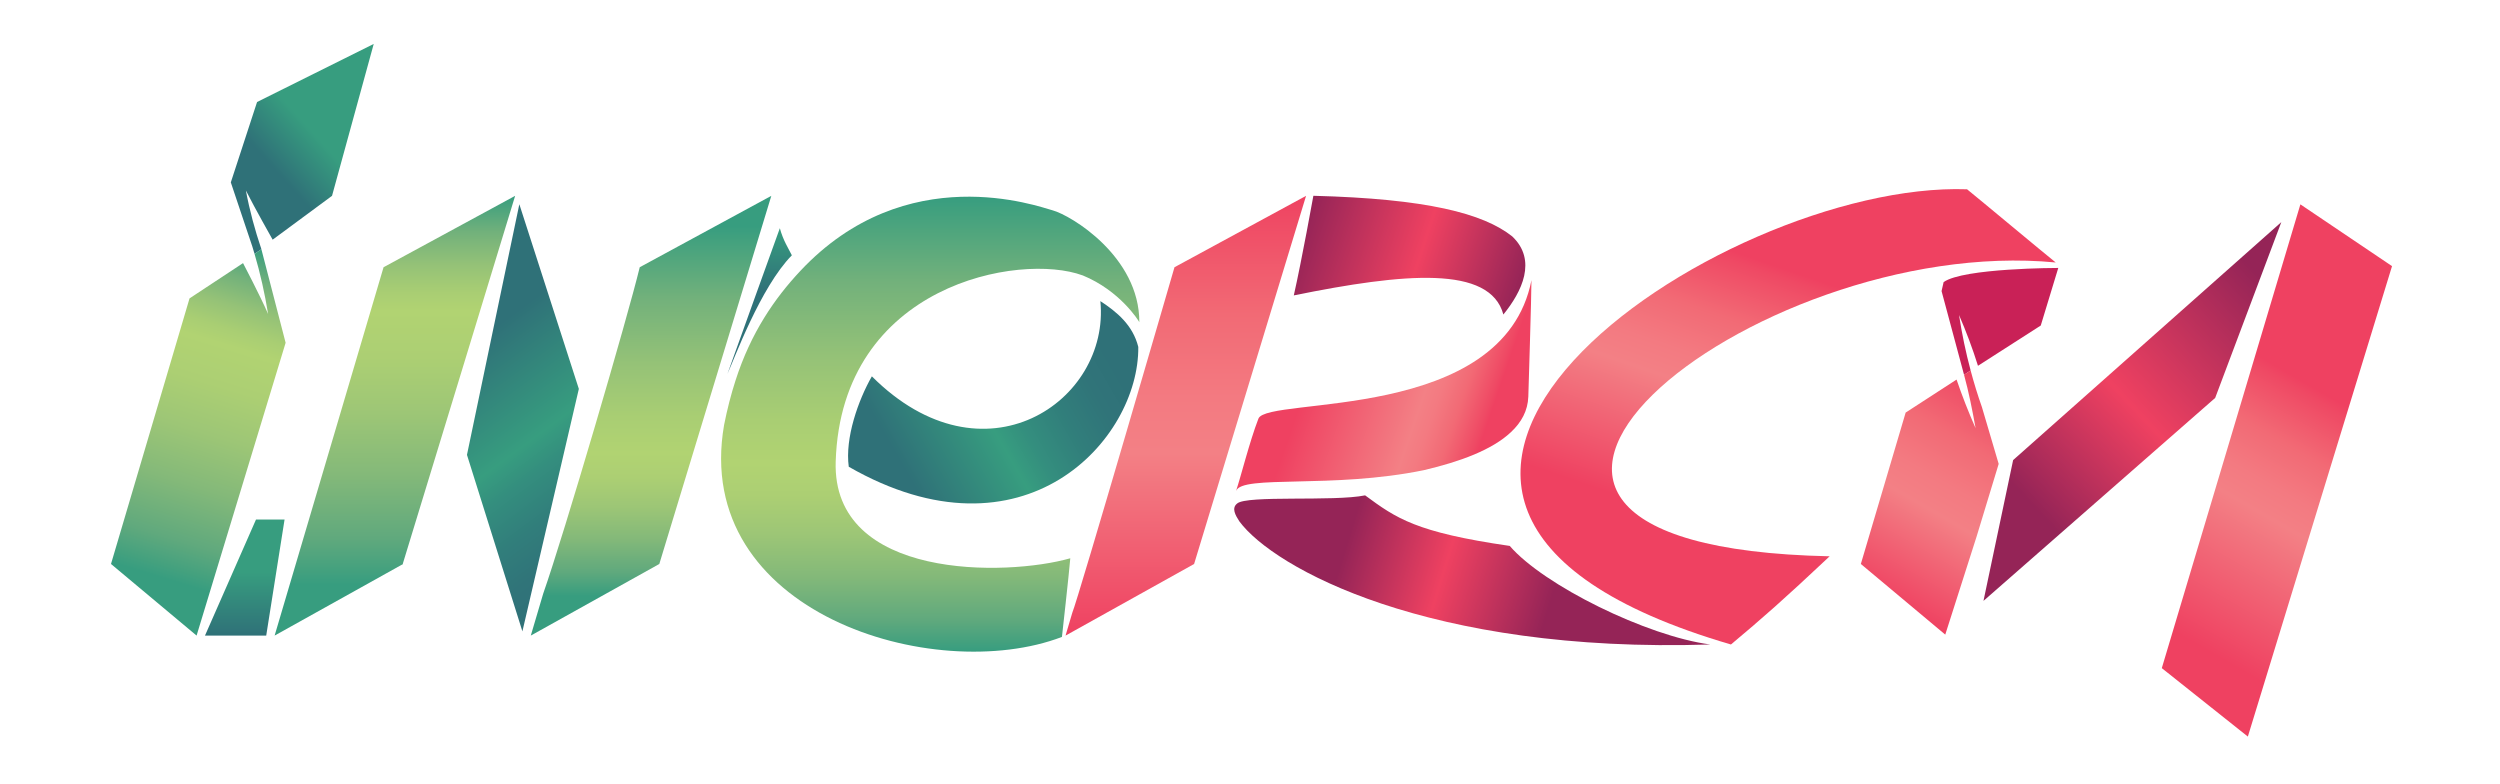
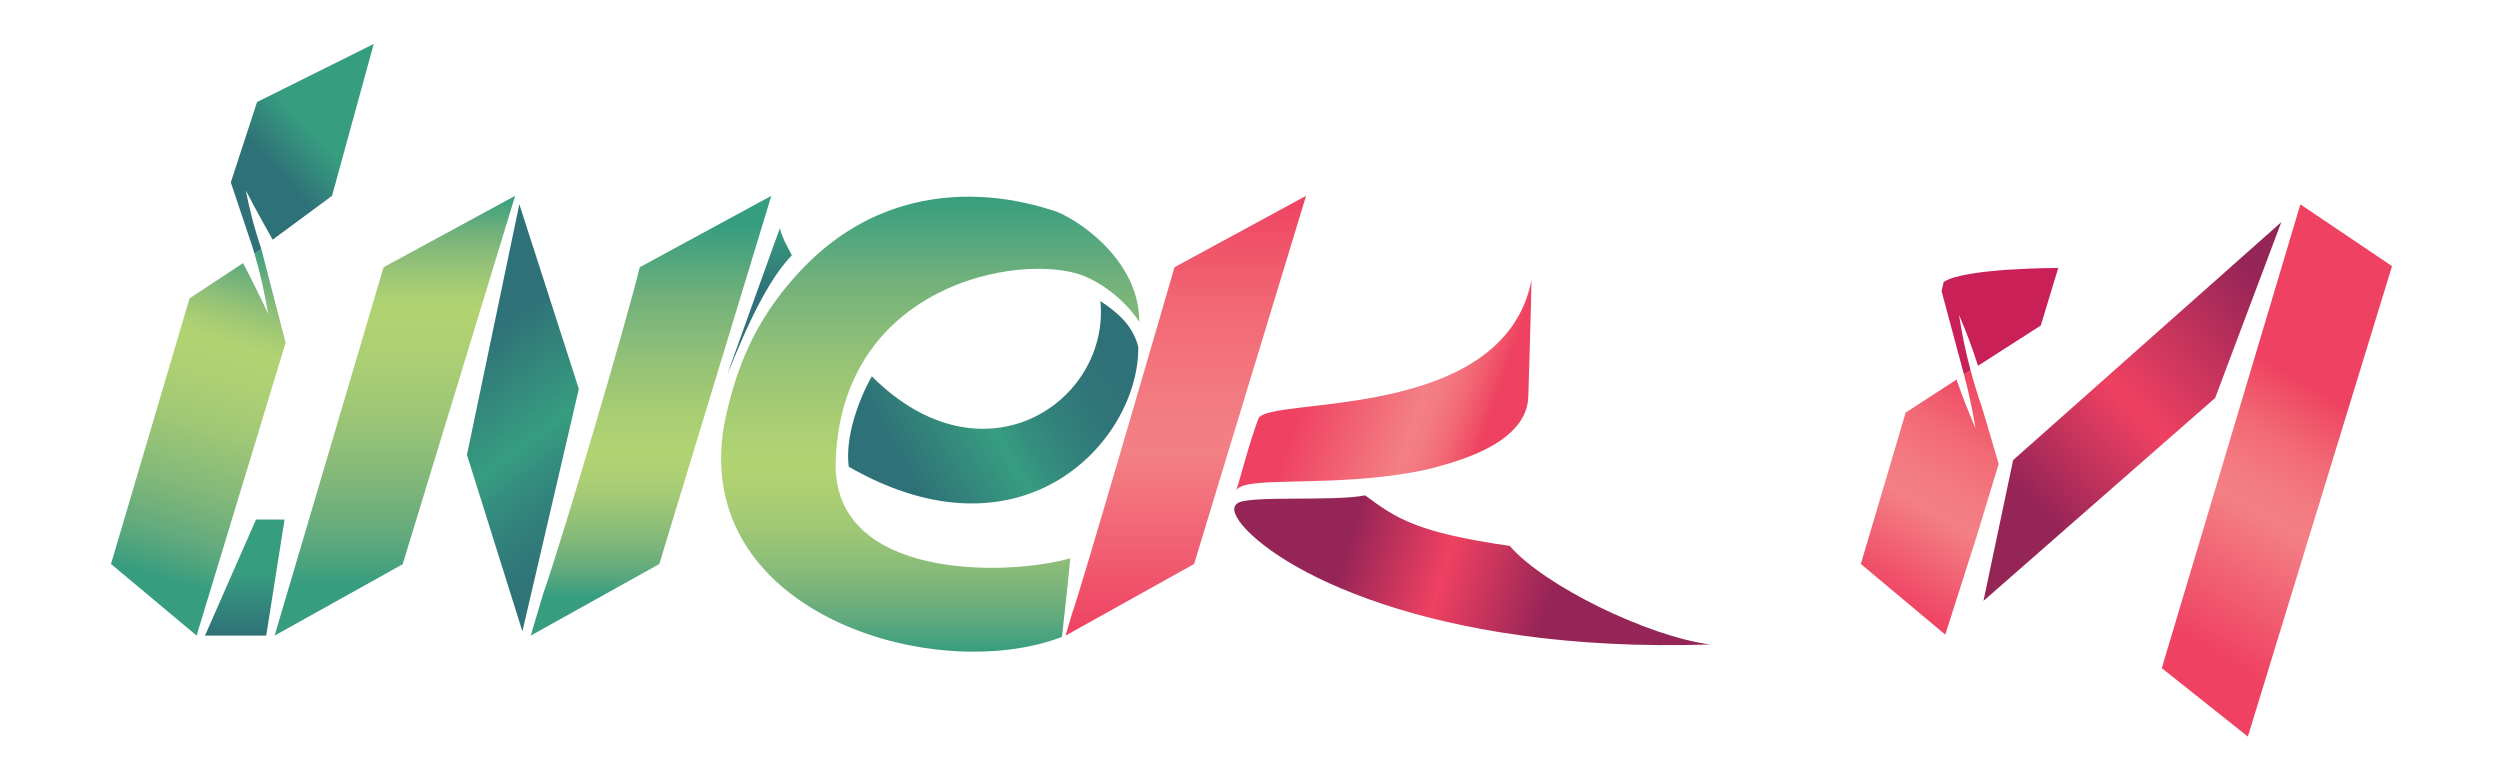
<svg xmlns="http://www.w3.org/2000/svg" version="1.1" id="Layer_1" x="0px" y="0px" viewBox="0 0 595.28 186.73" style="enable-background:new 0 0 595.28 186.73;" xml:space="preserve">
  <style type="text/css">
	.st0{fill:url(#SVGID_1_);}
	.st1{fill:url(#SVGID_00000092419610139532694330000017416469707260629382_);}
	.st2{fill:url(#SVGID_00000170982650012500858810000004220062613490545581_);}
	.st3{fill:url(#SVGID_00000063632955865195944260000010853001913182367145_);}
	.st4{fill:url(#SVGID_00000150064532159698574880000002270824038506279850_);}
	.st5{fill:url(#SVGID_00000073689103885623953170000005176885629057806524_);}
	.st6{fill:url(#SVGID_00000178889977457466529020000009941041408520392077_);}
	.st7{fill:url(#SVGID_00000008111695153673639510000006900598128249671559_);}
	.st8{fill:#C92157;}
	.st9{fill:url(#SVGID_00000164503561190235383870000001641517603910645405_);}
	.st10{fill:url(#SVGID_00000106828079874332126850000007041949218549755067_);}
	.st11{fill:url(#SVGID_00000170965395496391326940000008575912811170153125_);}
	.st12{fill:url(#SVGID_00000066489255566014935770000012765639888480077731_);}
	.st13{fill:url(#SVGID_00000155850219208367177300000011856280864528702367_);}
	.st14{fill:url(#SVGID_00000140731224578785509130000011409311366216703649_);}
	.st15{fill:url(#SVGID_00000043446720188329698660000018075470865897302692_);}
	.st16{fill:url(#SVGID_00000127760383326796843500000005430602905157801871_);}
	.st17{fill:url(#SVGID_00000170971819634605044460000003797710435426565286_);}
</style>
  <g>
    <linearGradient id="SVGID_1_" gradientUnits="userSpaceOnUse" x1="111.55" y1="82.644" x2="147.759" y2="131.513">
      <stop offset="0" style="stop-color:#2F7178" />
      <stop offset="0.439" style="stop-color:#379D7F" />
      <stop offset="0.55" style="stop-color:#348E7E" />
      <stop offset="0.718" style="stop-color:#317E7B" />
      <stop offset="0.873" style="stop-color:#307479" />
      <stop offset="1" style="stop-color:#2F7178" />
    </linearGradient>
    <polygon class="st0" points="124.39,150.34 111.19,108.31 123.66,48.63 137.83,92.6  " />
  </g>
  <g>
    <linearGradient id="SVGID_00000179609333034850503890000015962435926212540086_" gradientUnits="userSpaceOnUse" x1="466.348" y1="136.703" x2="549.265" y2="59.381">
      <stop offset="0.212" style="stop-color:#952457" />
      <stop offset="0.507" style="stop-color:#EF4161" />
      <stop offset="0.889" style="stop-color:#952457" />
    </linearGradient>
    <polygon style="fill:url(#SVGID_00000179609333034850503890000015962435926212540086_);" points="527.46,94.75 472.29,143.08    479.35,109.55 543.21,52.89  " />
  </g>
  <g>
    <linearGradient id="SVGID_00000024694153970228945620000013911930529874290816_" gradientUnits="userSpaceOnUse" x1="310.116" y1="54.656" x2="361.18" y2="71.247">
      <stop offset="0" style="stop-color:#952457" />
      <stop offset="0.533" style="stop-color:#EF4161" />
      <stop offset="1" style="stop-color:#952457" />
    </linearGradient>
-     <path style="fill:url(#SVGID_00000024694153970228945620000013911930529874290816_);" d="M357.97,74.89   c-3.17-11.76-23.58-9.9-49.9-4.55c1.9-8.4,4.66-23.72,4.66-23.72c26.94,0.69,40.43,4.18,47.34,9.66c0,0,0.01,0,0.01,0.01   C366.06,61.96,362.38,69.47,357.97,74.89z" />
  </g>
  <g>
    <linearGradient id="SVGID_00000008146107933257397150000008156060217575500182_" gradientUnits="userSpaceOnUse" x1="293.956" y1="120.761" x2="406.684" y2="155.225">
      <stop offset="0.238" style="stop-color:#952457" />
      <stop offset="0.442" style="stop-color:#EF4161" />
      <stop offset="0.667" style="stop-color:#952457" />
    </linearGradient>
    <path style="fill:url(#SVGID_00000008146107933257397150000008156060217575500182_);" d="M407.23,153.46   c-67.16,2.16-103.96-18.24-112.13-29.33c-0.97-1.5-1.89-3.13-0.53-4.23c2.26-2.04,23.01-0.42,30.48-1.95   c7.42,5.46,12.04,8.79,34.44,12.04C367.55,139.36,392.15,151.48,407.23,153.46z" />
  </g>
  <g>
    <linearGradient id="SVGID_00000072268808770167001370000018109805494596422572_" gradientUnits="userSpaceOnUse" x1="180.881" y1="89.031" x2="180.881" y2="54.341">
      <stop offset="0.566" style="stop-color:#2F7178" />
      <stop offset="1" style="stop-color:#379D7F" />
    </linearGradient>
    <path style="fill:url(#SVGID_00000072268808770167001370000018109805494596422572_);" d="M173.21,89.03   c0.2-0.63,12.48-34.69,12.48-34.69c0.81,2.97,2.03,4.77,2.86,6.45C181.08,68.37,174.8,85.6,173.21,89.03z" />
    <linearGradient id="SVGID_00000109716054381939613170000007946845908435471024_" gradientUnits="userSpaceOnUse" x1="205.049" y1="116.244" x2="269.587" y2="78.983">
      <stop offset="0.151" style="stop-color:#2F7178" />
      <stop offset="0.46" style="stop-color:#379D7F" />
      <stop offset="0.547" style="stop-color:#348E7E" />
      <stop offset="0.679" style="stop-color:#317E7B" />
      <stop offset="0.8" style="stop-color:#307479" />
      <stop offset="0.899" style="stop-color:#2F7178" />
    </linearGradient>
    <path style="fill:url(#SVGID_00000109716054381939613170000007946845908435471024_);" d="M271.04,82.61   c0.22,22.15-27.28,52.41-68.94,28.53c-0.93-6.84,2.24-15.81,5.5-21.53c26.6,26.61,56.78,5.97,54.41-17.91   C265.96,74.28,269.74,77.41,271.04,82.61z" />
  </g>
  <g>
    <linearGradient id="SVGID_00000175311699762015383970000012931346167274884496_" gradientUnits="userSpaceOnUse" x1="58.285" y1="151.335" x2="58.285" y2="123.695">
      <stop offset="0" style="stop-color:#2F7178" />
      <stop offset="0.545" style="stop-color:#379D7F" />
    </linearGradient>
    <polygon style="fill:url(#SVGID_00000175311699762015383970000012931346167274884496_);" points="63.39,151.34 48.81,151.34    60.96,123.7 67.76,123.7  " />
  </g>
  <g>
    <linearGradient id="SVGID_00000032632066589651266620000005350207350284074882_" gradientUnits="userSpaceOnUse" x1="52.448" y1="51.381" x2="92.979" y2="14.886">
      <stop offset="0.312" style="stop-color:#2F7178" />
      <stop offset="0.545" style="stop-color:#379D7F" />
    </linearGradient>
    <path style="fill:url(#SVGID_00000032632066589651266620000005350207350284074882_);" d="M88.99,10.46l-9.93,36.17L64.92,57.07   c0,0-4.3-7.6-6.37-11.71c0.88,4.75,2.15,9.41,3.69,13.98l-1.63,1.11l-0.54-1.79l-1.63-4.85l-3.48-10.38l6.25-19.14L88.99,10.46z" />
  </g>
  <g>
    <path class="st8" d="M490.1,63.8l-4.17,13.71l-14.95,9.59c-1.28-4.1-2.8-8.14-4.51-12.09c0.68,4.45,1.6,8.86,2.76,13.2v0.01   l-1.57,1.01l-5.35-19.92l0.49-2.14C467.49,63.8,490.1,63.8,490.1,63.8z" />
  </g>
  <g>
    <linearGradient id="SVGID_00000137850801933601195310000016742902696896998298_" gradientUnits="userSpaceOnUse" x1="94.025" y1="151.335" x2="94.025" y2="46.626">
      <stop offset="0.116" style="stop-color:#379D7F" />
      <stop offset="0.221" style="stop-color:#60A97D" />
      <stop offset="0.367" style="stop-color:#84B979" />
      <stop offset="0.506" style="stop-color:#9DC676" />
      <stop offset="0.633" style="stop-color:#ACCF73" />
      <stop offset="0.738" style="stop-color:#B1D372" />
      <stop offset="0.779" style="stop-color:#A9CE73" />
      <stop offset="0.841" style="stop-color:#95C277" />
      <stop offset="0.917" style="stop-color:#72B17B" />
      <stop offset="1" style="stop-color:#379D7F" />
    </linearGradient>
    <path style="fill:url(#SVGID_00000137850801933601195310000016742902696896998298_);" d="M122.66,46.63   c0,0-24.12,79.11-26.76,87.64l0.09,0.02l-30.6,17.05l25.94-87.71L122.66,46.63z" />
  </g>
  <g>
    <linearGradient id="SVGID_00000181083595361713343780000003955579509680538806_" gradientUnits="userSpaceOnUse" x1="155.025" y1="151.335" x2="155.025" y2="46.626">
      <stop offset="0.09" style="stop-color:#379D7F" />
      <stop offset="0.145" style="stop-color:#60A97D" />
      <stop offset="0.221" style="stop-color:#84B979" />
      <stop offset="0.294" style="stop-color:#9DC676" />
      <stop offset="0.36" style="stop-color:#ACCF73" />
      <stop offset="0.415" style="stop-color:#B1D372" />
      <stop offset="0.496" style="stop-color:#A9CE73" />
      <stop offset="0.619" style="stop-color:#95C277" />
      <stop offset="0.767" style="stop-color:#72B17B" />
      <stop offset="0.931" style="stop-color:#379D7F" />
    </linearGradient>
    <path style="fill:url(#SVGID_00000181083595361713343780000003955579509680538806_);" d="M183.66,46.63l-26.67,87.66l-30.6,17.05   l2.94-9.94v-0.01c4.97-14.12,20.17-66.01,23-77.76L183.66,46.63z" />
  </g>
  <g>
    <linearGradient id="SVGID_00000087393708442795451140000009377073073000524682_" gradientUnits="userSpaceOnUse" x1="282.355" y1="151.335" x2="282.355" y2="46.626">
      <stop offset="0" style="stop-color:#EF4161" />
      <stop offset="0.415" style="stop-color:#F38085" />
      <stop offset="0.541" style="stop-color:#F37A81" />
      <stop offset="0.73" style="stop-color:#F26A75" />
      <stop offset="0.958" style="stop-color:#EF4964" />
      <stop offset="1" style="stop-color:#EF4161" />
    </linearGradient>
    <path style="fill:url(#SVGID_00000087393708442795451140000009377073073000524682_);" d="M310.99,46.63l-26.63,87.56l-0.03,0.1   l-28.27,15.75l-2.34,1.3l1.59-5.38v-0.01c1.43-3.35,24.35-82.32,24.35-82.32L310.99,46.63z" />
  </g>
  <g>
    <linearGradient id="SVGID_00000113317555876727743230000000175814195906635666_" gradientUnits="userSpaceOnUse" x1="305.19" y1="83.446" x2="361.534" y2="102.847">
      <stop offset="0.138" style="stop-color:#EF4161" />
      <stop offset="0.595" style="stop-color:#F38085" />
      <stop offset="0.655" style="stop-color:#F37A81" />
      <stop offset="0.745" style="stop-color:#F26A75" />
      <stop offset="0.853" style="stop-color:#EF4964" />
      <stop offset="0.873" style="stop-color:#EF4161" />
    </linearGradient>
    <path style="fill:url(#SVGID_00000113317555876727743230000000175814195906635666_);" d="M364.66,66.71   c0,3.6-0.72,26.86-0.75,27.75c-0.12,3.32-1.63,6.1-4.14,8.44c-4.44,4.19-12.04,7.01-20.69,9.04c-0.01,0.01-0.03,0.01-0.04,0.01   c-21.83,4.5-43.36,1.02-44.73,4.97c1.07-3.09,3.21-11.76,5.34-17.25C301.78,94.29,357.97,100.79,364.66,66.71z" />
  </g>
  <g>
    <linearGradient id="SVGID_00000028303971535469024900000005469929290502291103_" gradientUnits="userSpaceOnUse" x1="403.271" y1="150.622" x2="442.666" y2="36.211">
      <stop offset="0.206" style="stop-color:#EF4161" />
      <stop offset="0.458" style="stop-color:#F38085" />
      <stop offset="0.517" style="stop-color:#F37A81" />
      <stop offset="0.607" style="stop-color:#F26A75" />
      <stop offset="0.716" style="stop-color:#EF4964" />
      <stop offset="0.735" style="stop-color:#EF4161" />
    </linearGradient>
-     <path style="fill:url(#SVGID_00000028303971535469024900000005469929290502291103_);" d="M489.49,62.5   c-72.13-6.97-165.81,67.59-53.83,69.96c-11,10.36-16.19,14.88-23.5,21C296.52,119.66,409.25,43,468.38,45.07   C471.17,47.31,486.49,60.1,489.49,62.5z" />
  </g>
  <g>
    <linearGradient id="SVGID_00000073680583646178380070000009604101700301666692_" gradientUnits="userSpaceOnUse" x1="512.493" y1="162.253" x2="570.497" y2="61.788">
      <stop offset="0.111" style="stop-color:#EF4161" />
      <stop offset="0.41" style="stop-color:#F38085" />
      <stop offset="0.47" style="stop-color:#F37A81" />
      <stop offset="0.559" style="stop-color:#F26A75" />
      <stop offset="0.668" style="stop-color:#EF4964" />
      <stop offset="0.688" style="stop-color:#EF4161" />
    </linearGradient>
    <polygon style="fill:url(#SVGID_00000073680583646178380070000009604101700301666692_);" points="569.57,63.37 535.24,175.39    514.75,159.09 547.75,48.66  " />
  </g>
  <g>
    <linearGradient id="SVGID_00000080887146944044568940000002909129574405086654_" gradientUnits="userSpaceOnUse" x1="34.817" y1="147.669" x2="61.859" y2="59.219">
      <stop offset="0.116" style="stop-color:#379D7F" />
      <stop offset="0.221" style="stop-color:#60A97D" />
      <stop offset="0.367" style="stop-color:#84B979" />
      <stop offset="0.506" style="stop-color:#9DC676" />
      <stop offset="0.633" style="stop-color:#ACCF73" />
      <stop offset="0.738" style="stop-color:#B1D372" />
      <stop offset="0.779" style="stop-color:#A9CE73" />
      <stop offset="0.841" style="stop-color:#95C277" />
      <stop offset="0.917" style="stop-color:#72B17B" />
      <stop offset="1" style="stop-color:#379D7F" />
    </linearGradient>
    <path style="fill:url(#SVGID_00000080887146944044568940000002909129574405086654_);" d="M68.01,81.62l-21.2,69.72l-20.38-17.05   l18.7-63.24l12.74-8.4c0,0,4.11,7.83,5.97,12.12c-0.78-4.83-1.85-9.62-3.23-14.32l0,0l1.63-1.11L68.01,81.62z" />
  </g>
  <g>
    <linearGradient id="SVGID_00000010274937022641404500000009081941537514299042_" gradientUnits="userSpaceOnUse" x1="448.207" y1="142.455" x2="476.949" y2="92.672">
      <stop offset="0" style="stop-color:#EF4161" />
      <stop offset="0.415" style="stop-color:#F38085" />
      <stop offset="0.541" style="stop-color:#F37A81" />
      <stop offset="0.73" style="stop-color:#F26A75" />
      <stop offset="0.958" style="stop-color:#EF4964" />
      <stop offset="1" style="stop-color:#EF4161" />
    </linearGradient>
    <path style="fill:url(#SVGID_00000010274937022641404500000009081941537514299042_);" d="M475.91,110.46l-5.23,17.21   c-0.01,0.02-7.49,23.44-7.49,23.44l-20.1-16.82l10.67-36.05l12.12-7.86c1.34,3.92,2.85,7.79,4.53,11.57   c-0.76-4.26-1.61-8.55-2.75-12.72l1.57-1.01c0.79,2.96,1.69,5.89,2.71,8.78c0,0.03,0.01,0.06,0.02,0.08L475.91,110.46z" />
  </g>
  <linearGradient id="SVGID_00000085970930890722302780000007059975017396190860_" gradientUnits="userSpaceOnUse" x1="221.496" y1="155.167" x2="221.496" y2="46.828">
    <stop offset="0" style="stop-color:#379D7F" />
    <stop offset="0.07" style="stop-color:#60A97D" />
    <stop offset="0.167" style="stop-color:#84B979" />
    <stop offset="0.26" style="stop-color:#9DC676" />
    <stop offset="0.345" style="stop-color:#ACCF73" />
    <stop offset="0.415" style="stop-color:#B1D372" />
    <stop offset="0.507" style="stop-color:#A9CE73" />
    <stop offset="0.646" style="stop-color:#95C277" />
    <stop offset="0.814" style="stop-color:#72B17B" />
    <stop offset="1" style="stop-color:#379D7F" />
  </linearGradient>
  <path style="fill:url(#SVGID_00000085970930890722302780000007059975017396190860_);" d="M252.86,151.66  c-30.39,11.62-88.2-5.7-80.45-50.45c0.75-3.79,1.66-7.31,2.72-10.59c3.67-11.45,9.38-19.64,15.42-26.09  c25.24-26.94,56.7-15.36,60.11-14.44c4.32,1.17,20.66,10.96,20.63,26.63c-0.18-0.37-4.6-7.51-13.52-11.16v0.01  c-14.82-5.48-57.45,2.05-58.78,44.33c-0.89,28.24,40.69,27.37,55.86,23.03C254.55,136.62,252.86,151.66,252.86,151.66z" />
</svg>